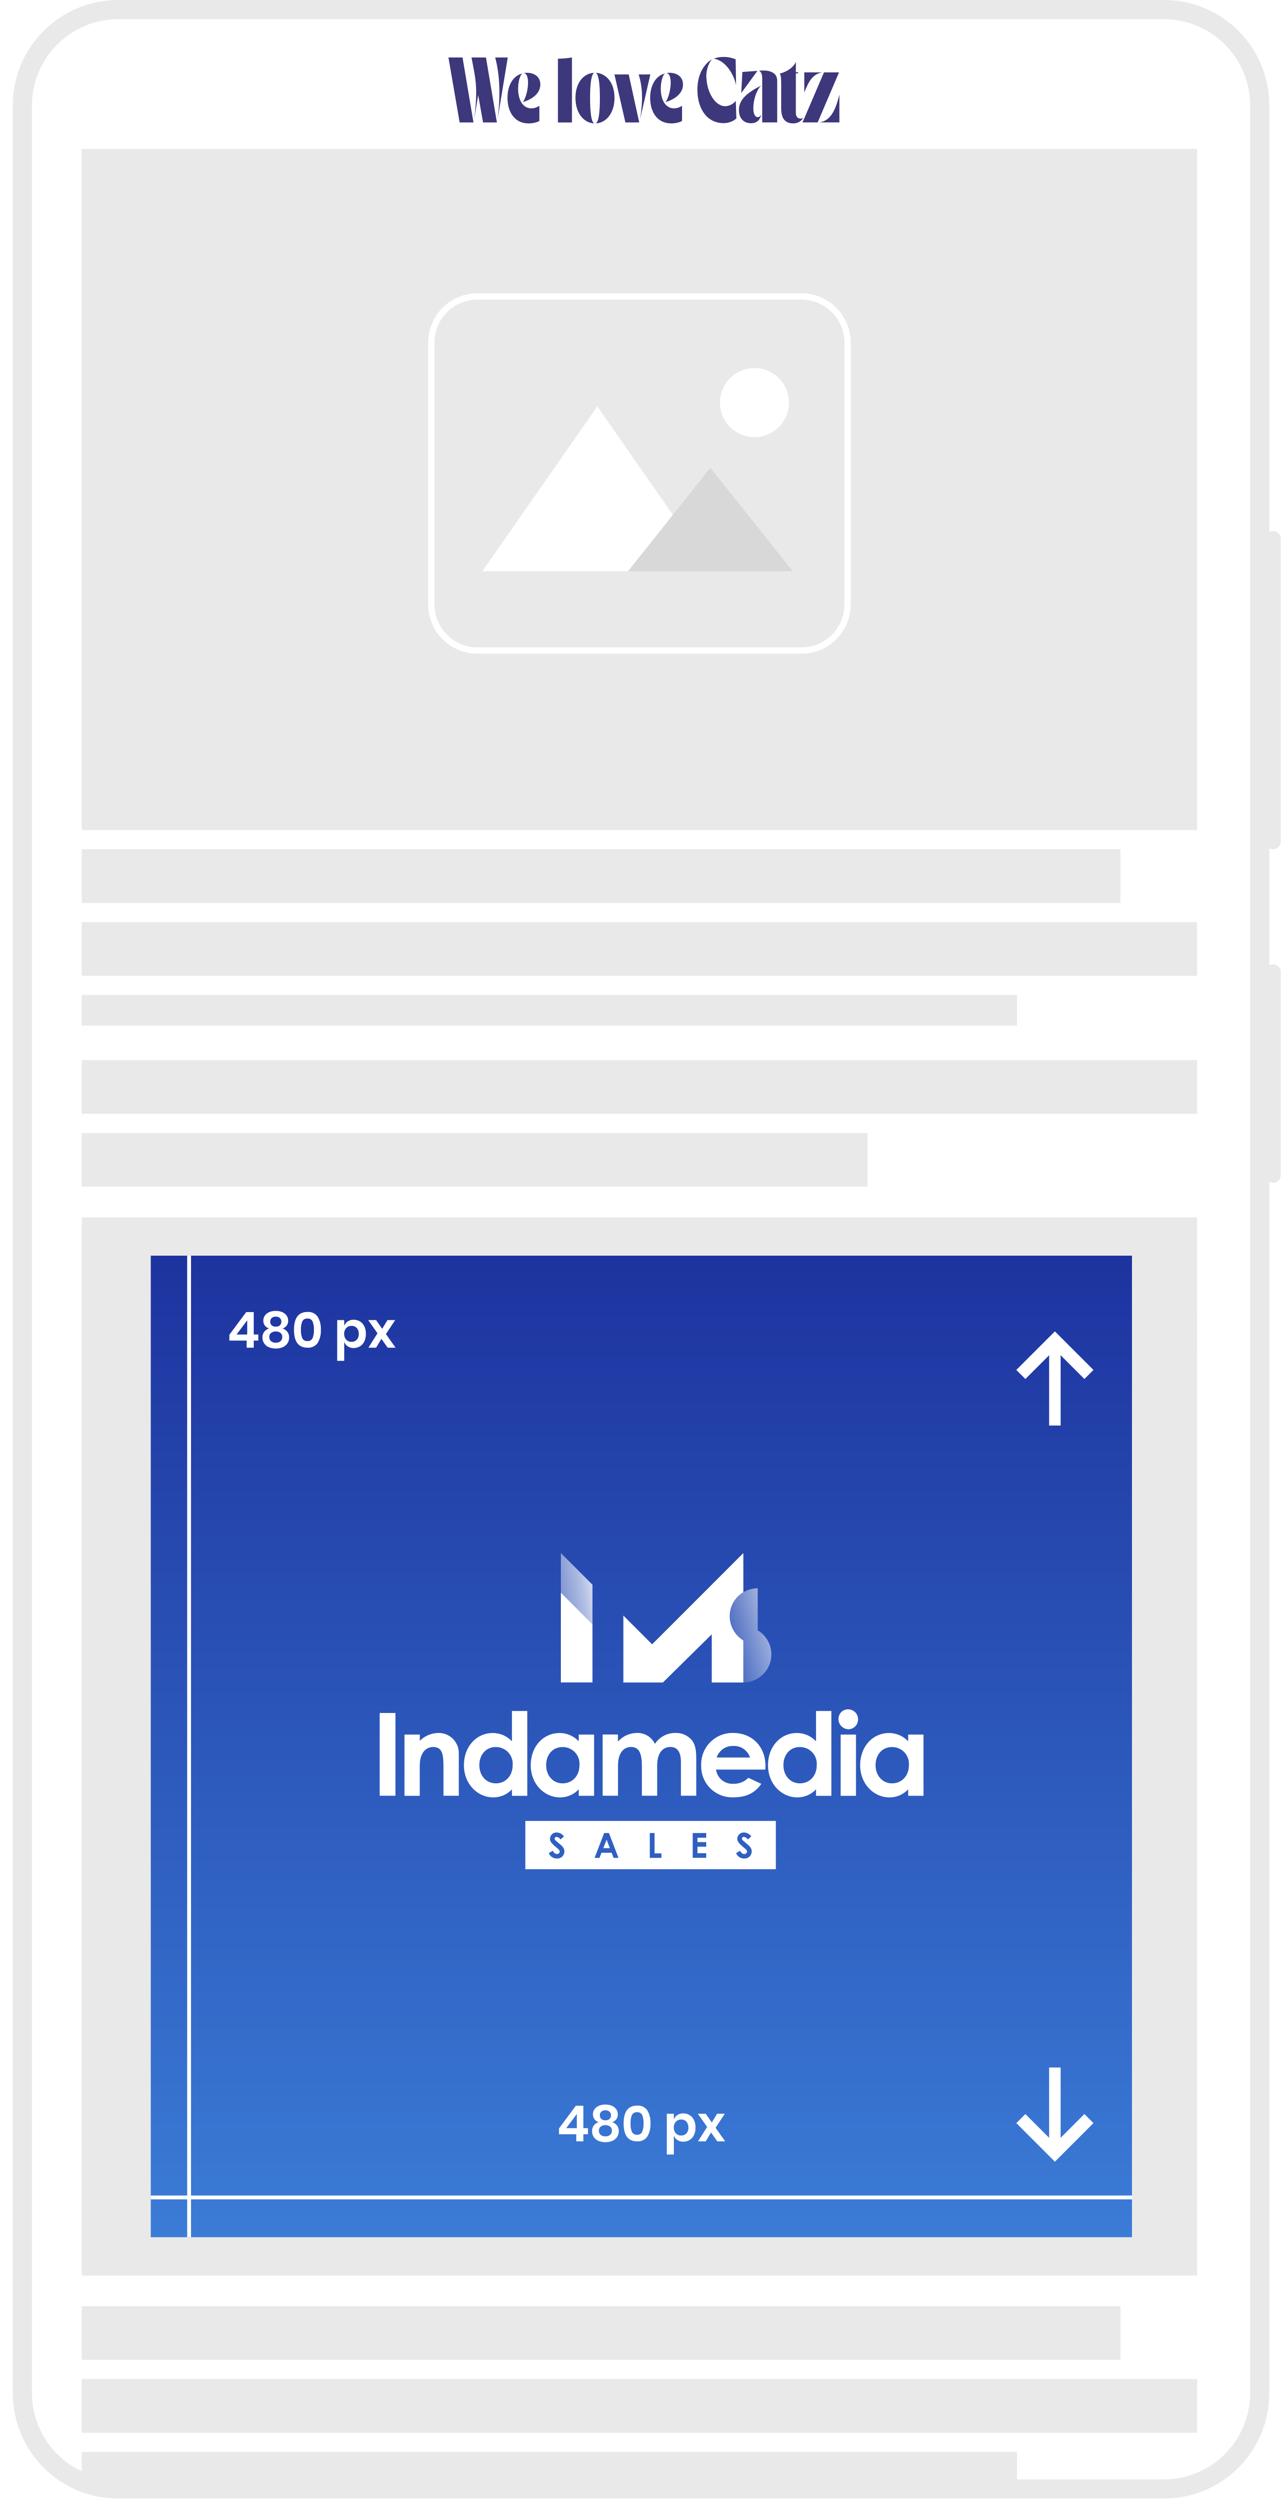
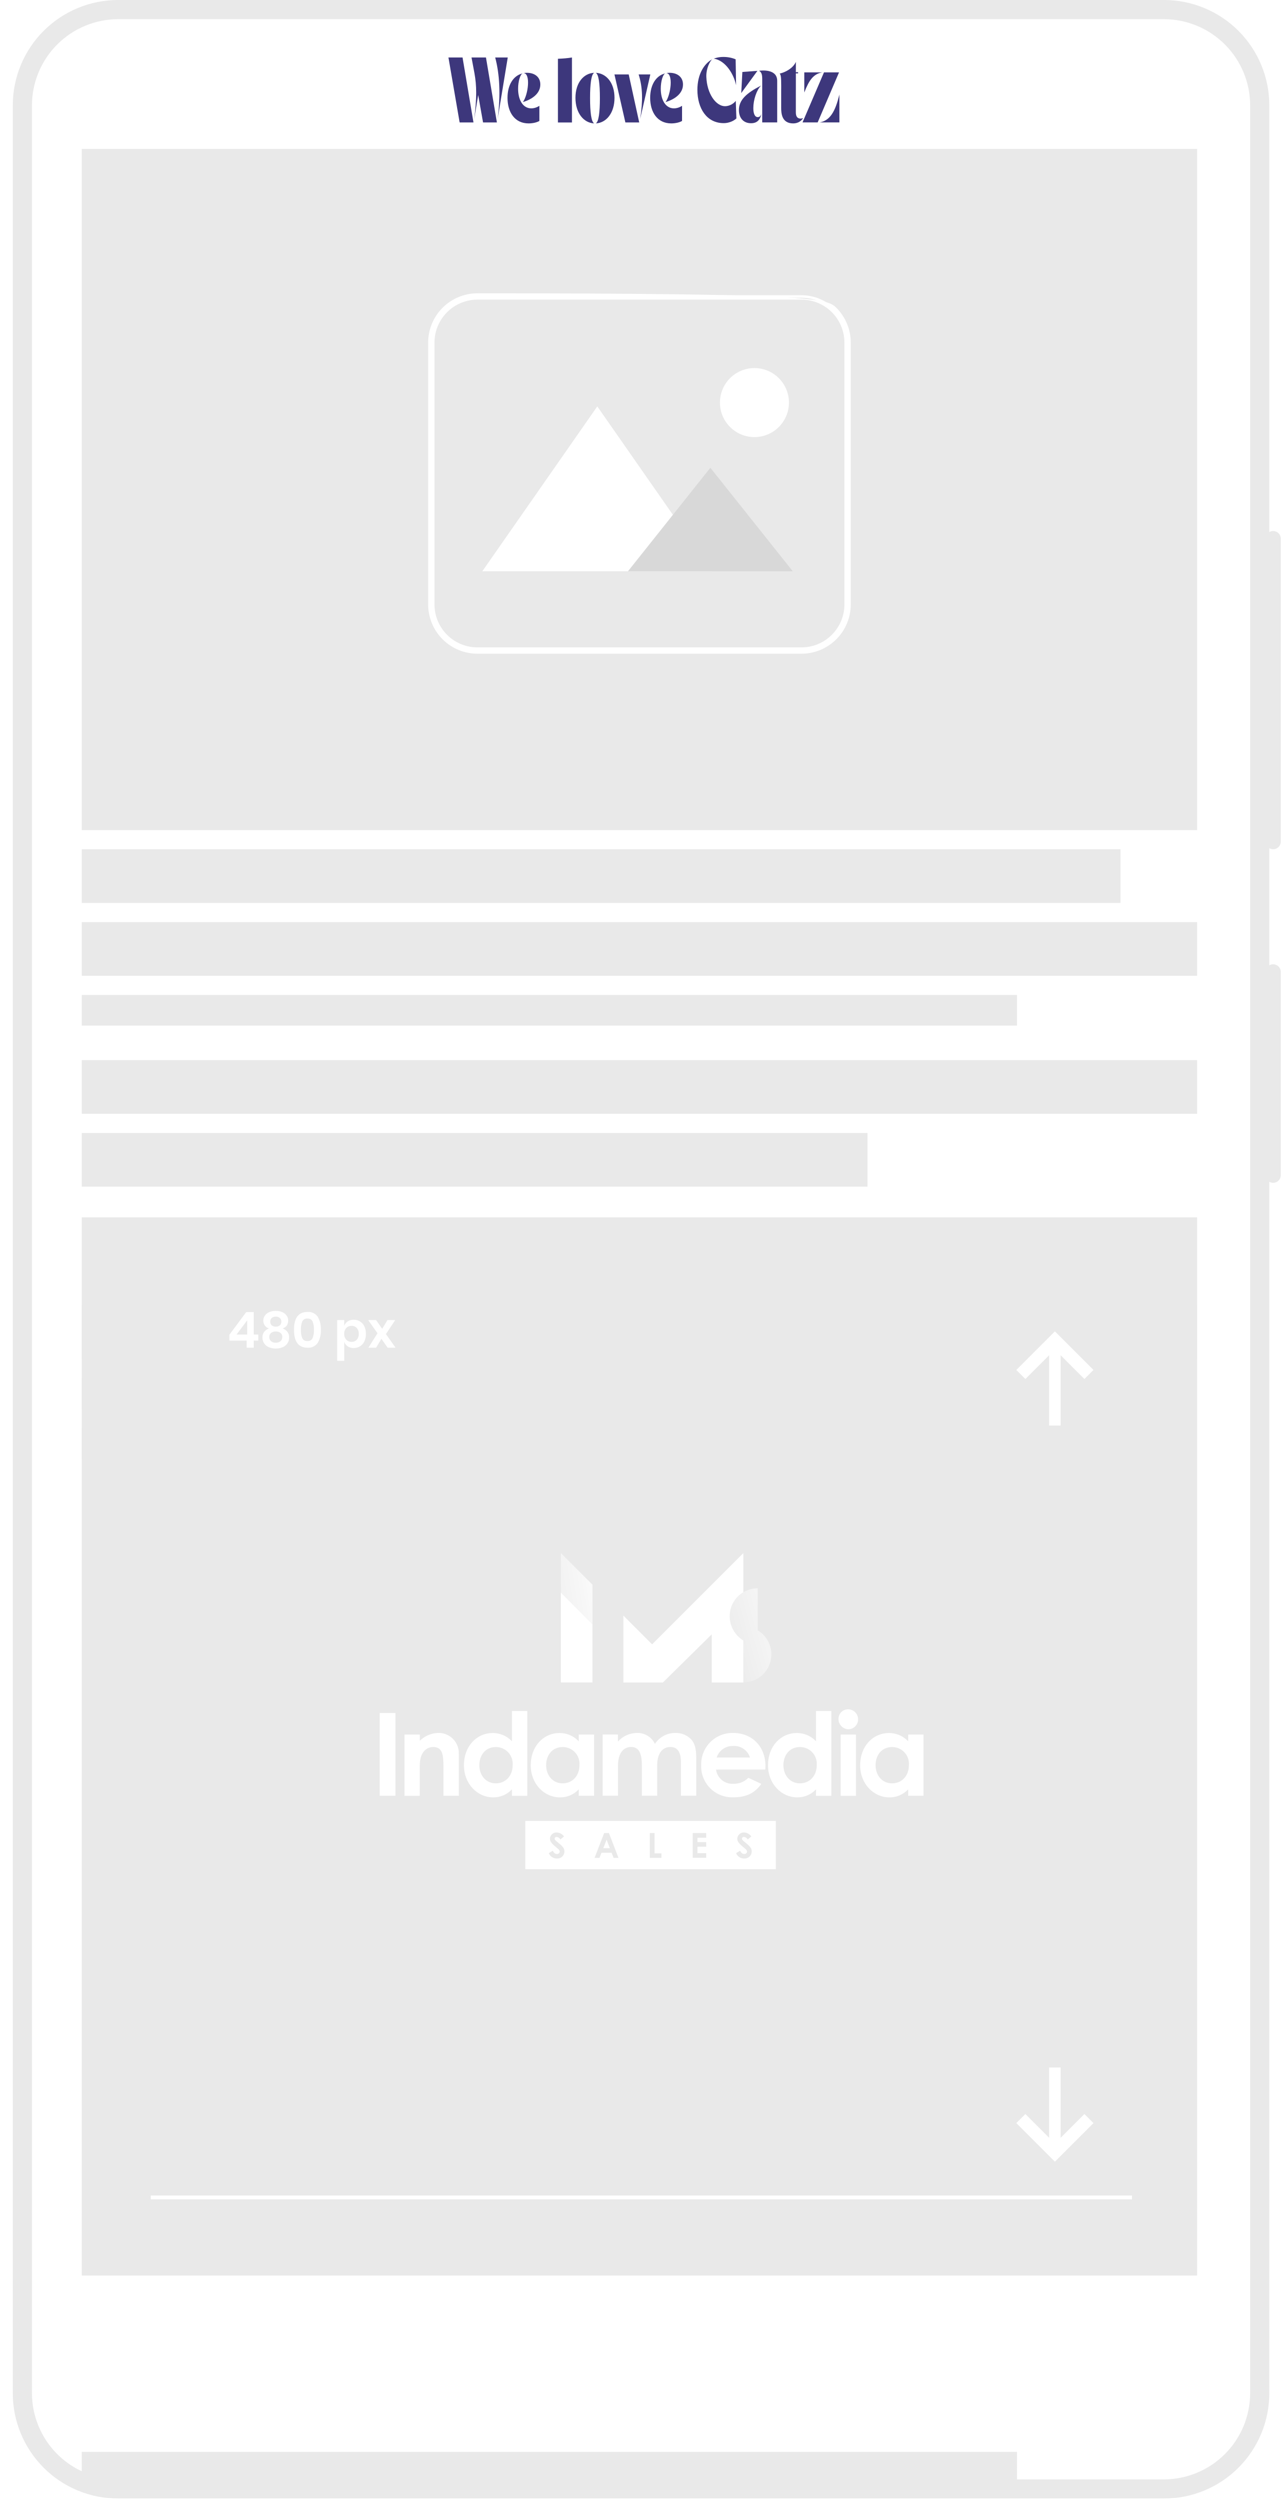
<svg xmlns="http://www.w3.org/2000/svg" width="335" height="652" viewBox="0 0 335 652" fill="none">
  <g clip-path="url(#clip0_896_4060)">
    <path d="M303.669 2.5H30.836C17.029 2.5 5.836 13.693 5.836 27.5V624.167C5.836 637.974 17.029 649.167 30.836 649.167H303.669C317.476 649.167 328.669 637.974 328.669 624.167V27.5C328.669 13.693 317.476 2.5 303.669 2.5Z" fill="white" />
    <path d="M30.836 8.03118e-06H303.669C307.281 -0.003 310.858 0.707 314.196 2.088C317.534 3.469 320.566 5.494 323.121 8.048C325.675 10.603 327.7 13.635 329.081 16.973C330.462 20.311 331.172 23.888 331.169 27.5V624.167C331.172 627.779 330.462 631.356 329.081 634.694C327.7 638.032 325.675 641.064 323.121 643.619C320.566 646.173 317.534 648.198 314.196 649.579C310.858 650.96 307.281 651.67 303.669 651.667H30.836C27.224 651.67 23.647 650.96 20.309 649.579C16.971 648.198 13.938 646.173 11.384 643.619C8.83 641.064 6.805 638.032 5.424 634.694C4.043 631.356 3.333 627.779 3.336 624.167V27.5C3.333 23.888 4.043 20.311 5.424 16.973C6.805 13.635 8.83 10.603 11.384 8.048C13.938 5.494 16.971 3.469 20.309 2.088C23.647 0.707 27.224 -0.003 30.836 8.03118e-06ZM303.669 646.667C309.634 646.66 315.353 644.288 319.572 640.07C323.79 635.851 326.162 630.132 326.169 624.167V27.5C326.162 21.535 323.79 15.816 319.572 11.597C315.353 7.379 309.634 5.007 303.669 5H30.836C24.871 5.007 19.151 7.379 14.933 11.597C10.715 15.816 8.343 21.535 8.336 27.5V624.167C8.343 630.132 10.715 635.851 14.933 640.07C19.151 644.288 24.871 646.66 30.836 646.667H303.669Z" fill="#E9E9E9" />
    <path d="M334.168 140.5C334.168 139.395 333.273 138.5 332.168 138.5C331.063 138.5 330.168 139.395 330.168 140.5V219.5C330.168 220.605 331.063 221.5 332.168 221.5C333.273 221.5 334.168 220.605 334.168 219.5V140.5Z" fill="#E9E9E9" />
    <path d="M334.168 253.5C334.168 252.395 333.273 251.5 332.168 251.5C331.063 251.5 330.168 252.395 330.168 253.5V306.5C330.168 307.605 331.063 308.5 332.168 308.5C333.273 308.5 334.168 307.605 334.168 306.5V253.5Z" fill="#E9E9E9" />
    <path d="M312.336 15.5H21.336V216.5H312.336V15.5Z" fill="#E9E9E9" />
    <path d="M292.336 221.5H21.336V235.5H292.336V221.5Z" fill="#E9E9E9" />
    <path d="M312.336 240.5H21.336V254.5H312.336V240.5Z" fill="#E9E9E9" />
    <path d="M312.336 340.5H21.336V354.5H312.336V340.5Z" fill="#E9E9E9" />
    <path d="M312.336 276.5H21.336V290.5H312.336V276.5Z" fill="#E9E9E9" />
    <path d="M226.336 295.5H21.336V309.5H226.336V295.5Z" fill="#E9E9E9" />
    <path d="M265.336 259.5H21.336V267.5H265.336V259.5Z" fill="#E9E9E9" />
    <path d="M265.336 359.5H21.336V367.5H265.336V359.5Z" fill="#E9E9E9" />
    <path d="M292.336 372.5H21.336V380.5H292.336V372.5Z" fill="#E9E9E9" />
    <path d="M312.336 317.5H21.336V593.5H312.336V317.5Z" fill="#E9E9E9" />
-     <path d="M295.336 327.5H39.336V583.5H295.336V327.5Z" fill="url(#paint0_linear_896_4060)" />
    <path d="M295.336 573.631H39.336V572.631H295.336V573.631Z" fill="white" />
-     <path d="M48.836 583.5L48.836 327.5H49.836L49.836 583.5H48.836Z" fill="white" />
    <path d="M59.844 349.654V348.133L64.237 342.218H66.201V348.068H67.401V349.654H66.201V351.5H64.355V349.654H59.844ZM64.498 344.363L61.716 348.068H64.498V344.363ZM68.698 344.415C68.697 343.976 68.826 343.546 69.068 343.18C69.341 342.776 69.722 342.456 70.168 342.257C70.726 342.009 71.332 341.889 71.943 341.906C72.553 341.889 73.159 342.009 73.717 342.257C74.162 342.456 74.543 342.776 74.817 343.18C75.059 343.546 75.189 343.976 75.188 344.415C75.206 344.869 75.084 345.318 74.837 345.7C74.566 346.072 74.183 346.348 73.745 346.487C74.241 346.658 74.677 346.971 74.999 347.387C75.297 347.805 75.45 348.309 75.435 348.823C75.45 349.38 75.29 349.928 74.98 350.39C74.669 350.833 74.237 351.177 73.737 351.383C73.169 351.617 72.56 351.732 71.947 351.721C71.334 351.731 70.725 351.616 70.159 351.383C69.659 351.178 69.231 350.832 68.924 350.388C68.617 349.924 68.461 349.377 68.476 348.821C68.461 348.307 68.614 347.803 68.912 347.385C69.234 346.969 69.67 346.656 70.167 346.485C69.725 346.344 69.34 346.066 69.067 345.692C68.813 345.315 68.684 344.869 68.697 344.415H68.698ZM70.505 344.715C70.494 344.894 70.523 345.074 70.59 345.24C70.658 345.407 70.762 345.556 70.895 345.677C71.192 345.915 71.567 346.035 71.948 346.015C72.332 346.037 72.712 345.916 73.014 345.677C73.147 345.556 73.251 345.407 73.318 345.24C73.386 345.074 73.415 344.894 73.404 344.715C73.414 344.534 73.383 344.353 73.314 344.185C73.245 344.017 73.139 343.867 73.004 343.746C72.706 343.505 72.33 343.381 71.947 343.4C71.567 343.381 71.194 343.504 70.9 343.744C70.766 343.866 70.66 344.016 70.592 344.184C70.523 344.352 70.493 344.533 70.504 344.714L70.505 344.715ZM70.258 348.715C70.248 348.919 70.284 349.123 70.363 349.312C70.442 349.501 70.561 349.67 70.713 349.807C71.06 350.089 71.501 350.232 71.948 350.207C72.397 350.231 72.839 350.089 73.189 349.807C73.342 349.671 73.463 349.502 73.543 349.313C73.623 349.124 73.66 348.92 73.651 348.715C73.663 348.511 73.626 348.308 73.544 348.121C73.461 347.935 73.335 347.771 73.177 347.643C72.821 347.383 72.388 347.253 71.949 347.272C71.513 347.254 71.084 347.385 70.733 347.643C70.573 347.771 70.447 347.935 70.364 348.122C70.281 348.31 70.244 348.514 70.257 348.718L70.258 348.715ZM76.706 346.83C76.705 349.943 77.875 351.5 80.215 351.5C80.731 351.544 81.25 351.452 81.72 351.233C82.19 351.014 82.594 350.676 82.893 350.252C83.491 349.216 83.776 348.028 83.712 346.833C83.775 345.642 83.49 344.459 82.893 343.427C82.594 343.003 82.19 342.664 81.72 342.445C81.25 342.226 80.731 342.135 80.215 342.179C77.875 342.179 76.705 343.73 76.705 346.833L76.706 346.83ZM81.906 346.83C81.941 347.572 81.823 348.313 81.561 349.008C81.444 349.259 81.251 349.467 81.01 349.603C80.769 349.74 80.491 349.798 80.216 349.769C79.939 349.799 79.659 349.742 79.415 349.606C79.171 349.47 78.976 349.262 78.857 349.01C78.594 348.315 78.477 347.574 78.512 346.832C78.478 346.095 78.595 345.358 78.857 344.668C78.976 344.416 79.171 344.207 79.414 344.071C79.658 343.934 79.937 343.877 80.215 343.907C80.49 343.878 80.768 343.936 81.009 344.072C81.25 344.209 81.442 344.417 81.56 344.668C81.822 345.358 81.939 346.095 81.905 346.833L81.906 346.83ZM92.279 344.207C92.855 344.199 93.423 344.352 93.917 344.649C94.413 344.955 94.808 345.4 95.055 345.929C95.34 346.546 95.481 347.22 95.465 347.899C95.481 348.578 95.34 349.252 95.055 349.868C94.809 350.397 94.413 350.842 93.917 351.149C93.423 351.446 92.855 351.599 92.279 351.591C91.728 351.607 91.186 351.455 90.725 351.155C90.303 350.874 89.982 350.466 89.808 349.991V354.931H87.976V344.3H89.809V345.795C89.982 345.321 90.304 344.915 90.726 344.638C91.188 344.342 91.73 344.191 92.279 344.207ZM91.707 345.807C91.451 345.799 91.198 345.846 90.961 345.943C90.725 346.04 90.513 346.187 90.337 346.372C89.961 346.79 89.767 347.339 89.796 347.9C89.768 348.456 89.963 349 90.337 349.413C90.513 349.599 90.726 349.745 90.962 349.843C91.199 349.94 91.453 349.987 91.709 349.979C91.965 349.99 92.22 349.946 92.457 349.851C92.695 349.756 92.91 349.611 93.087 349.426C93.453 349.004 93.639 348.456 93.607 347.899C93.638 347.34 93.452 346.79 93.087 346.365C92.91 346.178 92.696 346.032 92.457 345.935C92.219 345.839 91.963 345.796 91.707 345.807ZM101.145 351.5L99.507 349.186L98.129 351.5H96.114L98.493 347.743L96.062 344.3H98.116L99.716 346.575L101.093 344.3H103.108L100.69 347.951L103.199 351.5H101.145Z" fill="white" />
-     <path d="M145.844 556.654V555.133L150.237 549.218H152.201V555.068H153.401V556.654H152.201V558.5H150.355V556.654H145.844ZM150.498 551.363L147.716 555.068H150.498V551.363ZM154.698 551.415C154.697 550.976 154.825 550.546 155.068 550.18C155.341 549.776 155.722 549.456 156.168 549.257C156.726 549.009 157.332 548.889 157.943 548.906C158.553 548.889 159.159 549.009 159.717 549.257C160.162 549.456 160.543 549.776 160.817 550.18C161.059 550.546 161.188 550.976 161.188 551.415C161.206 551.869 161.084 552.318 160.837 552.7C160.566 553.072 160.183 553.348 159.745 553.487C160.241 553.658 160.677 553.971 160.999 554.387C161.297 554.805 161.45 555.309 161.435 555.823C161.45 556.38 161.291 556.928 160.98 557.39C160.669 557.833 160.237 558.177 159.737 558.383C159.169 558.617 158.56 558.732 157.947 558.721C157.334 558.731 156.725 558.616 156.159 558.383C155.659 558.178 155.23 557.832 154.924 557.388C154.617 556.924 154.461 556.377 154.476 555.821C154.461 555.307 154.614 554.803 154.912 554.385C155.234 553.969 155.67 553.656 156.167 553.485C155.725 553.344 155.34 553.066 155.067 552.692C154.813 552.315 154.684 551.869 154.697 551.415H154.698ZM156.505 551.715C156.494 551.894 156.523 552.074 156.59 552.24C156.658 552.407 156.762 552.556 156.895 552.677C157.192 552.915 157.567 553.035 157.948 553.015C158.332 553.037 158.712 552.916 159.014 552.677C159.147 552.556 159.251 552.407 159.318 552.24C159.386 552.074 159.415 551.894 159.404 551.715C159.414 551.534 159.383 551.353 159.314 551.185C159.245 551.017 159.139 550.867 159.004 550.746C158.706 550.505 158.33 550.381 157.947 550.4C157.567 550.381 157.194 550.504 156.9 550.744C156.766 550.866 156.66 551.016 156.592 551.184C156.523 551.352 156.493 551.533 156.504 551.714L156.505 551.715ZM156.258 555.715C156.248 555.919 156.284 556.123 156.363 556.312C156.441 556.501 156.561 556.67 156.713 556.807C157.06 557.089 157.501 557.232 157.948 557.207C158.397 557.231 158.839 557.089 159.189 556.807C159.342 556.671 159.463 556.502 159.543 556.313C159.623 556.124 159.66 555.92 159.651 555.715C159.663 555.511 159.626 555.308 159.544 555.121C159.461 554.935 159.335 554.771 159.177 554.643C158.821 554.383 158.388 554.253 157.949 554.272C157.513 554.254 157.084 554.385 156.733 554.643C156.573 554.771 156.447 554.935 156.364 555.122C156.281 555.31 156.244 555.514 156.257 555.718L156.258 555.715ZM162.706 553.83C162.705 556.943 163.875 558.5 166.215 558.5C166.731 558.544 167.25 558.452 167.72 558.233C168.19 558.014 168.595 557.676 168.893 557.252C169.491 556.216 169.776 555.028 169.712 553.833C169.775 552.642 169.49 551.459 168.893 550.427C168.595 550.003 168.19 549.664 167.72 549.445C167.25 549.226 166.731 549.135 166.215 549.179C163.875 549.179 162.705 550.73 162.705 553.833L162.706 553.83ZM167.906 553.83C167.941 554.572 167.823 555.313 167.561 556.008C167.444 556.259 167.251 556.467 167.01 556.603C166.769 556.74 166.491 556.798 166.216 556.769C165.938 556.799 165.659 556.742 165.415 556.606C165.172 556.47 164.976 556.262 164.857 556.01C164.594 555.315 164.477 554.574 164.512 553.832C164.478 553.095 164.595 552.358 164.857 551.668C164.976 551.416 165.171 551.207 165.414 551.071C165.658 550.934 165.937 550.877 166.215 550.907C166.49 550.878 166.768 550.936 167.009 551.072C167.25 551.209 167.443 551.417 167.56 551.668C167.822 552.358 167.939 553.095 167.905 553.833L167.906 553.83ZM178.279 551.207C178.855 551.199 179.423 551.352 179.917 551.649C180.413 551.955 180.809 552.4 181.055 552.929C181.34 553.546 181.481 554.22 181.465 554.899C181.48 555.578 181.34 556.252 181.055 556.868C180.809 557.397 180.413 557.842 179.917 558.149C179.423 558.446 178.855 558.599 178.279 558.591C177.728 558.607 177.186 558.455 176.725 558.155C176.303 557.874 175.982 557.466 175.808 556.991V561.931H173.976V551.3H175.809V552.795C175.982 552.321 176.304 551.915 176.726 551.638C177.188 551.342 177.73 551.191 178.279 551.207ZM177.707 552.807C177.451 552.799 177.198 552.846 176.961 552.943C176.725 553.04 176.512 553.187 176.337 553.372C175.961 553.79 175.767 554.339 175.796 554.9C175.768 555.456 175.963 556 176.337 556.413C176.513 556.599 176.726 556.745 176.962 556.843C177.199 556.94 177.453 556.987 177.709 556.979C177.965 556.99 178.22 556.946 178.457 556.851C178.695 556.756 178.91 556.611 179.087 556.426C179.453 556.004 179.639 555.456 179.607 554.899C179.639 554.34 179.452 553.79 179.087 553.365C178.91 553.178 178.696 553.032 178.458 552.935C178.219 552.839 177.963 552.796 177.707 552.807ZM187.145 558.5L185.507 556.186L184.129 558.5H182.114L184.493 554.743L182.062 551.3H184.116L185.716 553.575L187.093 551.3H189.108L186.69 554.951L189.199 558.5H187.145Z" fill="white" />
    <path d="M124.564 77.65C123.027 77.65 121.504 77.953 120.084 78.541C118.663 79.129 117.373 79.992 116.286 81.079C115.199 82.166 114.336 83.456 113.748 84.877C113.16 86.297 112.857 87.82 112.857 89.357V157.643C112.857 159.18 113.16 160.703 113.748 162.123C114.336 163.544 115.199 164.834 116.286 165.921C117.373 167.009 118.663 167.871 120.084 168.459C121.504 169.047 123.027 169.35 124.564 169.35H209.107C212.212 169.35 215.189 168.117 217.384 165.921C219.58 163.726 220.813 160.749 220.813 157.644V89.357C220.813 87.82 220.51 86.297 219.922 84.877C219.334 83.457 218.472 82.166 217.385 81.079C216.298 79.992 215.007 79.129 213.587 78.541C212.167 77.953 210.644 77.65 209.107 77.65H124.564ZM124.564 77H209.107C210.73 77 212.337 77.32 213.836 77.941C215.335 78.562 216.697 79.472 217.845 80.619C218.992 81.767 219.902 83.129 220.523 84.628C221.144 86.127 221.464 87.734 221.464 89.357V157.643C221.464 159.266 221.144 160.873 220.523 162.372C219.902 163.871 218.992 165.233 217.845 166.381C216.697 167.528 215.335 168.438 213.836 169.059C212.337 169.68 210.73 170 209.107 170H124.564C121.287 170 118.144 168.698 115.826 166.381C113.509 164.063 112.207 160.92 112.207 157.643V89.357C112.207 86.08 113.509 82.937 115.826 80.619C118.144 78.302 121.287 77 124.564 77Z" fill="white" />
-     <path d="M124.564 76.5H209.107C212.517 76.5 215.787 77.855 218.198 80.266C220.609 82.677 221.964 85.947 221.964 89.357V157.643C221.964 161.053 220.609 164.323 218.198 166.734C215.787 169.145 212.517 170.5 209.107 170.5H124.564C121.154 170.5 117.884 169.145 115.473 166.734C113.062 164.323 111.707 161.053 111.707 157.643V89.357C111.707 85.947 113.062 82.677 115.473 80.266C117.884 77.855 121.154 76.5 124.564 76.5ZM209.107 168.85C210.579 168.85 212.036 168.56 213.395 167.997C214.755 167.434 215.99 166.608 217.031 165.568C218.071 164.527 218.897 163.292 219.46 161.932C220.023 160.573 220.313 159.116 220.313 157.644V89.357C220.313 87.885 220.023 86.428 219.46 85.068C218.897 83.709 218.072 82.473 217.031 81.433C215.991 80.392 214.755 79.566 213.396 79.003C212.036 78.44 210.579 78.15 209.107 78.15H124.564C123.092 78.15 121.635 78.44 120.275 79.003C118.915 79.566 117.68 80.391 116.639 81.432C115.599 82.473 114.773 83.708 114.21 85.068C113.647 86.428 113.357 87.885 113.357 89.357V157.643C113.357 159.115 113.647 160.572 114.21 161.932C114.773 163.292 115.599 164.527 116.639 165.568C117.68 166.609 118.915 167.434 120.275 167.997C121.635 168.56 123.092 168.85 124.564 168.85H209.107Z" fill="white" />
+     <path d="M124.564 76.5C212.517 76.5 215.787 77.855 218.198 80.266C220.609 82.677 221.964 85.947 221.964 89.357V157.643C221.964 161.053 220.609 164.323 218.198 166.734C215.787 169.145 212.517 170.5 209.107 170.5H124.564C121.154 170.5 117.884 169.145 115.473 166.734C113.062 164.323 111.707 161.053 111.707 157.643V89.357C111.707 85.947 113.062 82.677 115.473 80.266C117.884 77.855 121.154 76.5 124.564 76.5ZM209.107 168.85C210.579 168.85 212.036 168.56 213.395 167.997C214.755 167.434 215.99 166.608 217.031 165.568C218.071 164.527 218.897 163.292 219.46 161.932C220.023 160.573 220.313 159.116 220.313 157.644V89.357C220.313 87.885 220.023 86.428 219.46 85.068C218.897 83.709 218.072 82.473 217.031 81.433C215.991 80.392 214.755 79.566 213.396 79.003C212.036 78.44 210.579 78.15 209.107 78.15H124.564C123.092 78.15 121.635 78.44 120.275 79.003C118.915 79.566 117.68 80.391 116.639 81.432C115.599 82.473 114.773 83.708 114.21 85.068C113.647 86.428 113.357 87.885 113.357 89.357V157.643C113.357 159.115 113.647 160.572 114.21 161.932C114.773 163.292 115.599 164.527 116.639 165.568C117.68 166.609 118.915 167.434 120.275 167.997C121.635 168.56 123.092 168.85 124.564 168.85H209.107Z" fill="white" />
    <path d="M155.836 106L185.836 149H125.836L155.836 106Z" fill="white" />
    <path d="M185.336 122L206.836 149H163.836L185.336 122Z" fill="#D8D8D8" />
    <path d="M196.836 114C201.807 114 205.836 109.971 205.836 105C205.836 100.029 201.807 96 196.836 96C191.865 96 187.836 100.029 187.836 105C187.836 109.971 191.865 114 196.836 114Z" fill="white" />
    <g filter="url(#filter0_d_896_4060)">
      <path d="M29 6.838H306C311.304 6.838 316.391 8.945 320.142 12.696C323.893 16.447 326 21.534 326 26.838V38.838H9V26.838C9 21.534 11.107 16.447 14.858 12.696C18.609 8.945 23.696 6.838 29 6.838Z" fill="white" />
      <g clip-path="url(#clip1_896_4060)">
        <path d="M117 14.992H120.679L123.533 31.94H119.921L117 14.992ZM124.76 24.782L123.712 31.137C124.426 25.517 124.381 22.373 123.778 19.05L123.021 14.992H126.79L129.644 31.94H126.031L124.76 24.782ZM132.476 14.992L129.822 31.137C130.669 24.625 130.336 19.274 129.198 14.992H132.477H132.476Z" fill="#3D377C" />
        <path d="M138.608 28.262C139.567 28.262 140.392 27.837 140.727 27.593V31.541C140.125 31.92 139.01 32.187 137.918 32.187C134.306 32.187 132.41 29.287 132.41 25.519C132.41 22.108 133.949 19.699 136.358 19.141C135.734 19.386 135.175 21.171 135.175 23.156C135.175 25.987 136.379 28.262 138.61 28.262H138.608ZM137.45 18.984C139.501 18.984 140.973 20.078 140.973 22.04C140.973 24.492 138.676 25.942 136.424 26.634C137.829 24.649 138.475 19.253 136.648 19.052C136.737 19.03 137.027 18.986 137.451 18.986L137.45 18.984Z" fill="#3D377C" />
        <path d="M145.566 15.328C146.859 15.283 148.153 15.172 149.224 14.994V31.942H145.566V15.328Z" fill="#3D377C" />
        <path d="M155.021 32.188C152.256 32.053 150.137 29.445 150.137 25.52C150.137 21.595 152.256 19.119 155.021 18.986C154.263 19.411 153.95 21.886 153.95 25.565C153.95 29.244 154.263 31.787 155.021 32.188ZM160.328 25.52C160.328 29.445 158.209 32.053 155.444 32.188C156.202 31.786 156.515 29.288 156.515 25.565C156.515 21.842 156.202 19.411 155.444 18.986C158.209 19.121 160.328 21.617 160.328 25.52Z" fill="#3D377C" />
        <path d="M160.309 19.408H164.033L166.776 31.94H163.163L160.309 19.408ZM169.675 19.408L167.022 31.027C167.757 26.277 167.691 22.776 166.62 19.408H169.675Z" fill="#3D377C" />
        <path d="M175.831 28.262C176.79 28.262 177.615 27.837 177.95 27.593V31.541C177.347 31.92 176.233 32.187 175.141 32.187C171.528 32.187 169.633 29.287 169.633 25.519C169.633 22.108 171.172 19.699 173.579 19.141C172.955 19.386 172.397 21.171 172.397 23.156C172.397 25.987 173.6 28.262 175.831 28.262ZM174.671 18.984C176.722 18.984 178.195 20.078 178.195 22.04C178.195 24.492 175.897 25.942 173.646 26.634C175.05 24.649 175.698 19.253 173.869 19.052C173.958 19.03 174.248 18.986 174.673 18.986L174.671 18.984Z" fill="#3D377C" />
        <path d="M197.713 30.547C196.904 30.547 196.546 29.571 196.546 28.191C196.546 26.072 197.379 23.477 198.569 22.311C194.713 24.311 192.785 26.072 192.785 28.714C192.785 30.785 193.975 32.141 195.951 32.141C197.665 32.141 198.379 31.093 198.688 29.594C198.521 30.212 198.188 30.546 197.712 30.546L197.713 30.547Z" fill="#3D377C" />
        <path d="M198.043 18.454C198.58 18.807 198.87 19.227 198.87 20.601V31.929H202.774V21.086C202.774 17.925 198.711 18.379 198.043 18.454Z" fill="#3D377C" />
        <path d="M193.391 24.277L197.614 18.475L193.688 18.769L193.391 24.277Z" fill="#3D377C" />
        <path d="M209.409 30.797C209.283 30.872 209.106 30.931 208.898 30.931C207.92 30.931 207.639 30.233 207.639 29.277V23.49H207.645V19.136H208.228V18.834H207.645V16.135C206.915 17.818 204.897 18.865 203.426 19.189C203.706 19.515 203.822 20.044 203.822 22.306V23.118H203.816V28.087C203.816 29.439 203.885 32.19 206.963 32.19C208.321 32.19 209.161 31.4 209.473 30.879L209.408 30.797H209.409Z" fill="#3D377C" />
        <path d="M184.286 20.07C184.445 24.451 186.806 27.699 189.143 27.699C190.146 27.699 191.289 27.204 191.962 26.301L192.13 30.883C191.398 31.608 190.062 32.119 188.837 32.119C184.345 32.119 181.953 28.239 181.953 23.425C181.953 19.254 183.762 16.599 185.803 15.462C185.337 15.841 184.199 17.7 184.286 20.07ZM188.72 14.85C189.945 14.85 191.058 15.094 191.932 15.473L192.045 22.219C191.472 19.401 189.348 15.796 186.24 15.288C186.561 15.172 187.437 14.851 188.72 14.851V14.85Z" fill="#3D377C" />
        <path d="M214.981 18.873H218.908L213.332 31.929H209.383L214.981 18.873ZM209.848 18.873H214.588C212.288 19.221 211.08 20.87 209.848 24.123V18.873ZM219.001 31.929H213.867C216.631 31.418 217.932 29.002 219.001 24.657V31.929Z" fill="#3D377C" />
      </g>
    </g>
-     <path d="M292.336 601.5H21.336V615.5H292.336V601.5Z" fill="#E9E9E9" />
-     <path d="M312.336 620.5H21.336V634.5H312.336V620.5Z" fill="#E9E9E9" />
    <path d="M265.336 639.5H21.336V647.5H265.336V639.5Z" fill="#E9E9E9" />
    <g style="mix-blend-mode:lighten">
      <path d="M99.062 446.779H103.176V468.36H99.062V446.779Z" fill="white" />
      <path d="M109.522 454.03C110.784 452.784 112.465 452.054 114.236 451.983C114.962 451.953 115.686 452.074 116.363 452.338C117.04 452.602 117.654 453.004 118.168 453.517C118.682 454.031 119.083 454.646 119.347 455.322C119.611 455.999 119.732 456.723 119.702 457.449V468.362H115.702V460.811C115.702 457.656 115.439 455.646 113.002 455.646C112.457 455.647 111.922 455.789 111.449 456.059C110.976 456.329 110.58 456.718 110.302 457.186C109.494 458.486 109.513 459.928 109.513 461.586V468.386H105.531V452.415H109.531L109.522 454.03Z" fill="white" />
      <path d="M133.567 466.689C132.939 467.364 132.177 467.899 131.329 468.261C130.482 468.623 129.567 468.802 128.646 468.789C124.589 468.789 121.039 465.295 121.039 460.412C121.039 455.412 124.401 451.997 128.552 451.997C129.491 451.994 130.421 452.184 131.284 452.555C132.147 452.927 132.924 453.472 133.567 454.157V446.254H137.567V468.38H133.567V466.689ZM125.058 460.378C125.058 463.12 126.858 465.13 129.358 465.13C131.819 465.13 133.758 463.271 133.758 460.359C133.804 459.755 133.725 459.149 133.524 458.577C133.323 458.006 133.006 457.483 132.592 457.041C132.178 456.599 131.677 456.248 131.12 456.01C130.564 455.772 129.964 455.652 129.358 455.659C126.711 455.645 125.058 457.749 125.058 460.378Z" fill="white" />
      <path d="M150.997 466.69C150.369 467.365 149.607 467.9 148.759 468.262C147.911 468.624 146.997 468.804 146.076 468.79C142.019 468.79 138.469 465.297 138.469 460.413C138.469 455.413 141.831 451.998 145.982 451.998C146.921 451.995 147.851 452.185 148.714 452.556C149.577 452.928 150.354 453.473 150.997 454.158V452.411H154.997V468.376H150.997V466.69ZM142.488 460.379C142.488 463.121 144.288 465.131 146.788 465.131C149.248 465.131 151.188 463.272 151.188 460.36C151.234 459.756 151.154 459.15 150.954 458.578C150.753 458.007 150.436 457.484 150.022 457.042C149.608 456.6 149.107 456.249 148.55 456.011C147.993 455.773 147.393 455.654 146.788 455.66C144.141 455.646 142.488 457.749 142.488 460.379Z" fill="white" />
      <path d="M171.47 468.361H167.47V460.641C167.47 457.541 166.87 455.641 164.652 455.641C162.661 455.641 161.234 457.256 161.234 460.541V468.354H157.234V452.396H161.216V454.237C161.844 453.531 162.614 452.965 163.476 452.576C164.337 452.188 165.271 451.986 166.216 451.983C167.185 451.959 168.141 452.215 168.968 452.722C169.794 453.229 170.456 453.964 170.874 454.838C171.453 453.949 172.247 453.221 173.183 452.722C174.119 452.223 175.167 451.969 176.227 451.983C177.031 451.957 177.832 452.11 178.569 452.432C179.307 452.753 179.963 453.235 180.491 453.842C181.543 455.157 181.655 456.903 181.655 459.007V468.361H177.655V459.552C177.655 456.941 176.716 455.645 174.913 455.645C172.903 455.645 171.457 457.204 171.457 460.491V468.361H171.47Z" fill="white" />
      <path d="M198.628 465.262C196.919 467.704 194.665 468.774 191.303 468.774C190.19 468.813 189.081 468.621 188.045 468.211C187.01 467.801 186.07 467.182 185.286 466.392C184.501 465.602 183.888 464.658 183.485 463.62C183.082 462.582 182.898 461.471 182.945 460.359C182.914 459.257 183.107 458.16 183.512 457.135C183.918 456.11 184.527 455.178 185.303 454.395C186.078 453.612 187.005 452.994 188.026 452.579C189.048 452.165 190.142 451.961 191.245 451.982C196.297 451.982 199.716 455.588 199.716 460.641C199.716 460.998 199.678 461.186 199.678 461.541H186.812C186.956 462.606 187.496 463.578 188.324 464.263C189.152 464.949 190.208 465.298 191.282 465.241C192.015 465.276 192.747 465.155 193.43 464.886C194.113 464.617 194.732 464.207 195.245 463.682L198.628 465.262ZM195.679 458.388C195.385 457.468 194.792 456.673 193.995 456.129C193.198 455.584 192.242 455.322 191.279 455.383C190.333 455.35 189.402 455.625 188.627 456.167C187.851 456.709 187.273 457.489 186.979 458.388H195.679Z" fill="white" />
      <path d="M212.903 466.689C212.275 467.364 211.513 467.899 210.665 468.261C209.818 468.623 208.903 468.802 207.982 468.789C203.925 468.789 200.375 465.295 200.375 460.412C200.375 455.412 203.737 451.997 207.888 451.997C208.827 451.994 209.757 452.184 210.62 452.555C211.483 452.927 212.26 453.472 212.903 454.157V446.254H216.903V468.38H212.903V466.689ZM204.395 460.378C204.395 463.12 206.195 465.13 208.695 465.13C211.156 465.13 213.095 463.271 213.095 460.359C213.141 459.755 213.062 459.149 212.861 458.577C212.66 458.006 212.343 457.483 211.929 457.041C211.515 456.599 211.014 456.248 210.457 456.01C209.901 455.772 209.3 455.652 208.695 455.659C206.047 455.645 204.394 457.749 204.394 460.378H204.395Z" fill="white" />
      <path d="M223.872 448.47C223.872 449.148 223.602 449.797 223.123 450.276C222.644 450.755 221.995 451.024 221.317 451.024C220.613 450.995 219.949 450.688 219.471 450.171C218.992 449.653 218.738 448.968 218.763 448.263C218.769 447.935 218.84 447.611 218.972 447.31C219.103 447.009 219.294 446.737 219.531 446.509C219.769 446.282 220.049 446.105 220.355 445.987C220.662 445.868 220.989 445.812 221.317 445.821C221.66 445.826 221.998 445.898 222.312 446.034C222.626 446.17 222.91 446.367 223.147 446.613C223.385 446.859 223.571 447.15 223.696 447.469C223.82 447.788 223.88 448.128 223.872 448.47ZM219.327 452.414H223.327V468.379H219.327V452.414Z" fill="white" />
      <path d="M236.946 466.69C236.318 467.365 235.556 467.9 234.708 468.262C233.86 468.624 232.946 468.804 232.025 468.79C227.968 468.79 224.418 465.297 224.418 460.413C224.418 455.413 227.78 451.998 231.931 451.998C232.87 451.995 233.8 452.185 234.663 452.556C235.526 452.928 236.303 453.473 236.946 454.158V452.411H240.946V468.376H236.946V466.69ZM228.437 460.379C228.437 463.121 230.237 465.131 232.737 465.131C235.197 465.131 237.137 463.272 237.137 460.36C237.183 459.756 237.104 459.15 236.903 458.578C236.702 458.007 236.385 457.484 235.971 457.042C235.557 456.6 235.056 456.249 234.499 456.011C233.943 455.773 233.342 455.654 232.737 455.66C230.09 455.646 228.437 457.749 228.437 460.379Z" fill="white" />
      <path d="M157.402 482.034H159.111L158.266 479.818L157.402 482.034Z" fill="white" />
      <path d="M137.059 474.936V487.52H202.422V474.936H137.059ZM145.266 484.736C144.817 484.741 144.376 484.609 144.004 484.357C143.631 484.105 143.344 483.746 143.182 483.327L144.215 482.707C144.515 483.27 144.853 483.552 145.285 483.552C145.463 483.57 145.642 483.518 145.783 483.405C145.923 483.293 146.014 483.13 146.036 482.952C146.022 482.81 145.978 482.673 145.907 482.55C145.836 482.426 145.739 482.32 145.623 482.238C144.271 481.111 143.482 480.491 143.482 479.571C143.491 479.346 143.545 479.126 143.64 478.922C143.735 478.718 143.869 478.535 144.034 478.383C144.2 478.231 144.394 478.114 144.605 478.037C144.817 477.961 145.041 477.926 145.266 477.937C145.636 477.956 145.998 478.059 146.323 478.238C146.648 478.417 146.929 478.667 147.144 478.97L146.224 479.778C146.128 479.594 145.989 479.436 145.819 479.318C145.649 479.2 145.452 479.126 145.247 479.102C145.181 479.093 145.114 479.098 145.05 479.117C144.987 479.135 144.927 479.167 144.876 479.209C144.825 479.251 144.783 479.304 144.753 479.363C144.723 479.422 144.706 479.486 144.702 479.553C144.702 479.797 144.89 479.966 145.078 480.135C146.278 481.206 147.255 481.713 147.255 482.877C147.259 483.133 147.208 483.387 147.108 483.622C147.007 483.858 146.859 484.07 146.672 484.245C146.484 484.42 146.263 484.554 146.021 484.639C145.779 484.723 145.522 484.756 145.266 484.736ZM160.087 484.567L159.58 483.233H156.932L156.406 484.567H155.129L157.629 478.087H158.869L161.369 484.567H160.087ZM172.557 484.567H169.534V478.087H170.774V483.387H172.573V484.57L172.557 484.567ZM184.258 479.308H181.967V480.454H184.258V481.654H181.967V483.344H184.258V484.544H180.727V478.083H184.258V479.308ZM194.138 484.736C193.688 484.741 193.247 484.609 192.875 484.357C192.502 484.105 192.215 483.746 192.052 483.327L193.086 482.707C193.386 483.27 193.724 483.552 194.156 483.552C194.334 483.57 194.513 483.517 194.654 483.405C194.794 483.293 194.885 483.13 194.906 482.952C194.893 482.81 194.849 482.673 194.778 482.55C194.707 482.426 194.61 482.32 194.494 482.238C193.142 481.111 192.353 480.491 192.353 479.571C192.362 479.346 192.416 479.126 192.511 478.922C192.605 478.718 192.74 478.535 192.905 478.383C193.071 478.231 193.265 478.114 193.476 478.037C193.688 477.961 193.912 477.926 194.137 477.937C194.507 477.956 194.869 478.059 195.194 478.238C195.519 478.417 195.8 478.667 196.015 478.97L195.094 479.778C194.999 479.594 194.861 479.436 194.69 479.318C194.52 479.201 194.324 479.126 194.119 479.102C194.053 479.093 193.986 479.098 193.922 479.117C193.859 479.135 193.799 479.167 193.748 479.209C193.697 479.251 193.655 479.304 193.625 479.363C193.595 479.422 193.578 479.486 193.573 479.553C193.573 479.797 193.762 479.966 193.95 480.135C195.15 481.206 196.129 481.713 196.129 482.877C196.13 483.132 196.079 483.386 195.978 483.621C195.877 483.856 195.728 484.067 195.541 484.242C195.354 484.417 195.133 484.551 194.891 484.636C194.65 484.721 194.393 484.755 194.138 484.736Z" fill="white" />
      <path d="M154.576 413.314V423.624L146.328 415.376V405.066L154.576 413.314Z" fill="url(#paint1_linear_896_4060)" />
      <path d="M154.576 423.623V438.807H146.328V415.375L154.576 423.623Z" fill="white" />
      <path d="M190.381 421.56C190.378 420.294 190.704 419.049 191.329 417.948C191.953 416.847 192.854 415.927 193.943 415.28V405.064L170.137 428.871L162.637 421.371V438.823H172.948L185.695 426.263V438.823H193.943V427.859C192.861 427.2 191.966 426.276 191.343 425.173C190.719 424.071 190.388 422.827 190.381 421.56Z" fill="white" />
      <path d="M197.691 425.217V414.25C196.091 414.25 194.535 414.775 193.261 415.745C191.988 416.715 191.068 418.075 190.642 419.618C190.217 421.161 190.309 422.801 190.905 424.286C191.501 425.771 192.567 427.02 193.941 427.841V438.807C195.542 438.807 197.098 438.282 198.371 437.312C199.645 436.342 200.565 434.982 200.99 433.439C201.416 431.896 201.324 430.256 200.728 428.771C200.132 427.286 199.065 426.038 197.691 425.217Z" fill="url(#paint2_linear_896_4060)" />
    </g>
    <path d="M276.723 560.965H273.723V539.244H276.723V560.965Z" fill="white" />
    <path d="M267.523 552.085L265.867 553.741L275.224 563.098L284.581 553.741L282.925 552.085L275.225 559.785L267.523 552.085Z" fill="white" />
    <path d="M265.16 553.741L267.523 551.378L275.223 559.078L282.923 551.378L285.289 553.741L275.224 563.805L265.16 553.741ZM267.523 552.792L266.574 553.741L275.224 562.391L283.874 553.741L282.925 552.792L275.225 560.492L267.523 552.792Z" fill="white" />
    <path d="M276.723 350.084H273.723V371.805H276.723V350.084Z" fill="white" />
    <path d="M267.524 358.964L265.868 357.308L275.225 347.951L284.582 357.308L282.926 358.964L275.226 351.264L267.524 358.964Z" fill="white" />
    <path d="M265.16 357.308L267.523 359.671L275.223 351.971L282.923 359.671L285.289 357.308L275.225 347.244L265.16 357.308ZM267.523 358.257L266.574 357.308L275.224 348.658L283.874 357.308L282.925 358.257L275.225 350.557L267.523 358.257Z" fill="white" />
  </g>
  <defs>
    <filter id="filter0_d_896_4060" x="3" y="4.838" width="329" height="44" filterUnits="userSpaceOnUse" color-interpolation-filters="sRGB" />
    <linearGradient id="paint0_linear_896_4060" x1="167.336" y1="327.5" x2="167.336" y2="583.5" gradientUnits="userSpaceOnUse">
      <stop stop-color="#1D339F" />
      <stop offset="1" stop-color="#3B7CD7" />
    </linearGradient>
    <linearGradient id="paint1_linear_896_4060" x1="154.576" y1="413.343" x2="135.685" y2="416.378" gradientUnits="userSpaceOnUse">
      <stop stop-color="white" stop-opacity="0.8" />
      <stop offset="0.151" stop-color="white" stop-opacity="0.635" />
      <stop offset="1" stop-color="white" stop-opacity="0" />
    </linearGradient>
    <linearGradient id="paint2_linear_896_4060" x1="203.744" y1="413.341" x2="188.954" y2="417.499" gradientUnits="userSpaceOnUse">
      <stop stop-color="white" stop-opacity="0.8" />
      <stop offset="1" stop-color="white" stop-opacity="0.2" />
    </linearGradient>
    <clipPath id="clip0_896_4060">
      <rect width="335" height="651.667" fill="white" />
    </clipPath>
    <clipPath id="clip1_896_4060">
      <rect width="102" height="17.338" fill="white" transform="translate(117 14.85)" />
    </clipPath>
  </defs>
</svg>